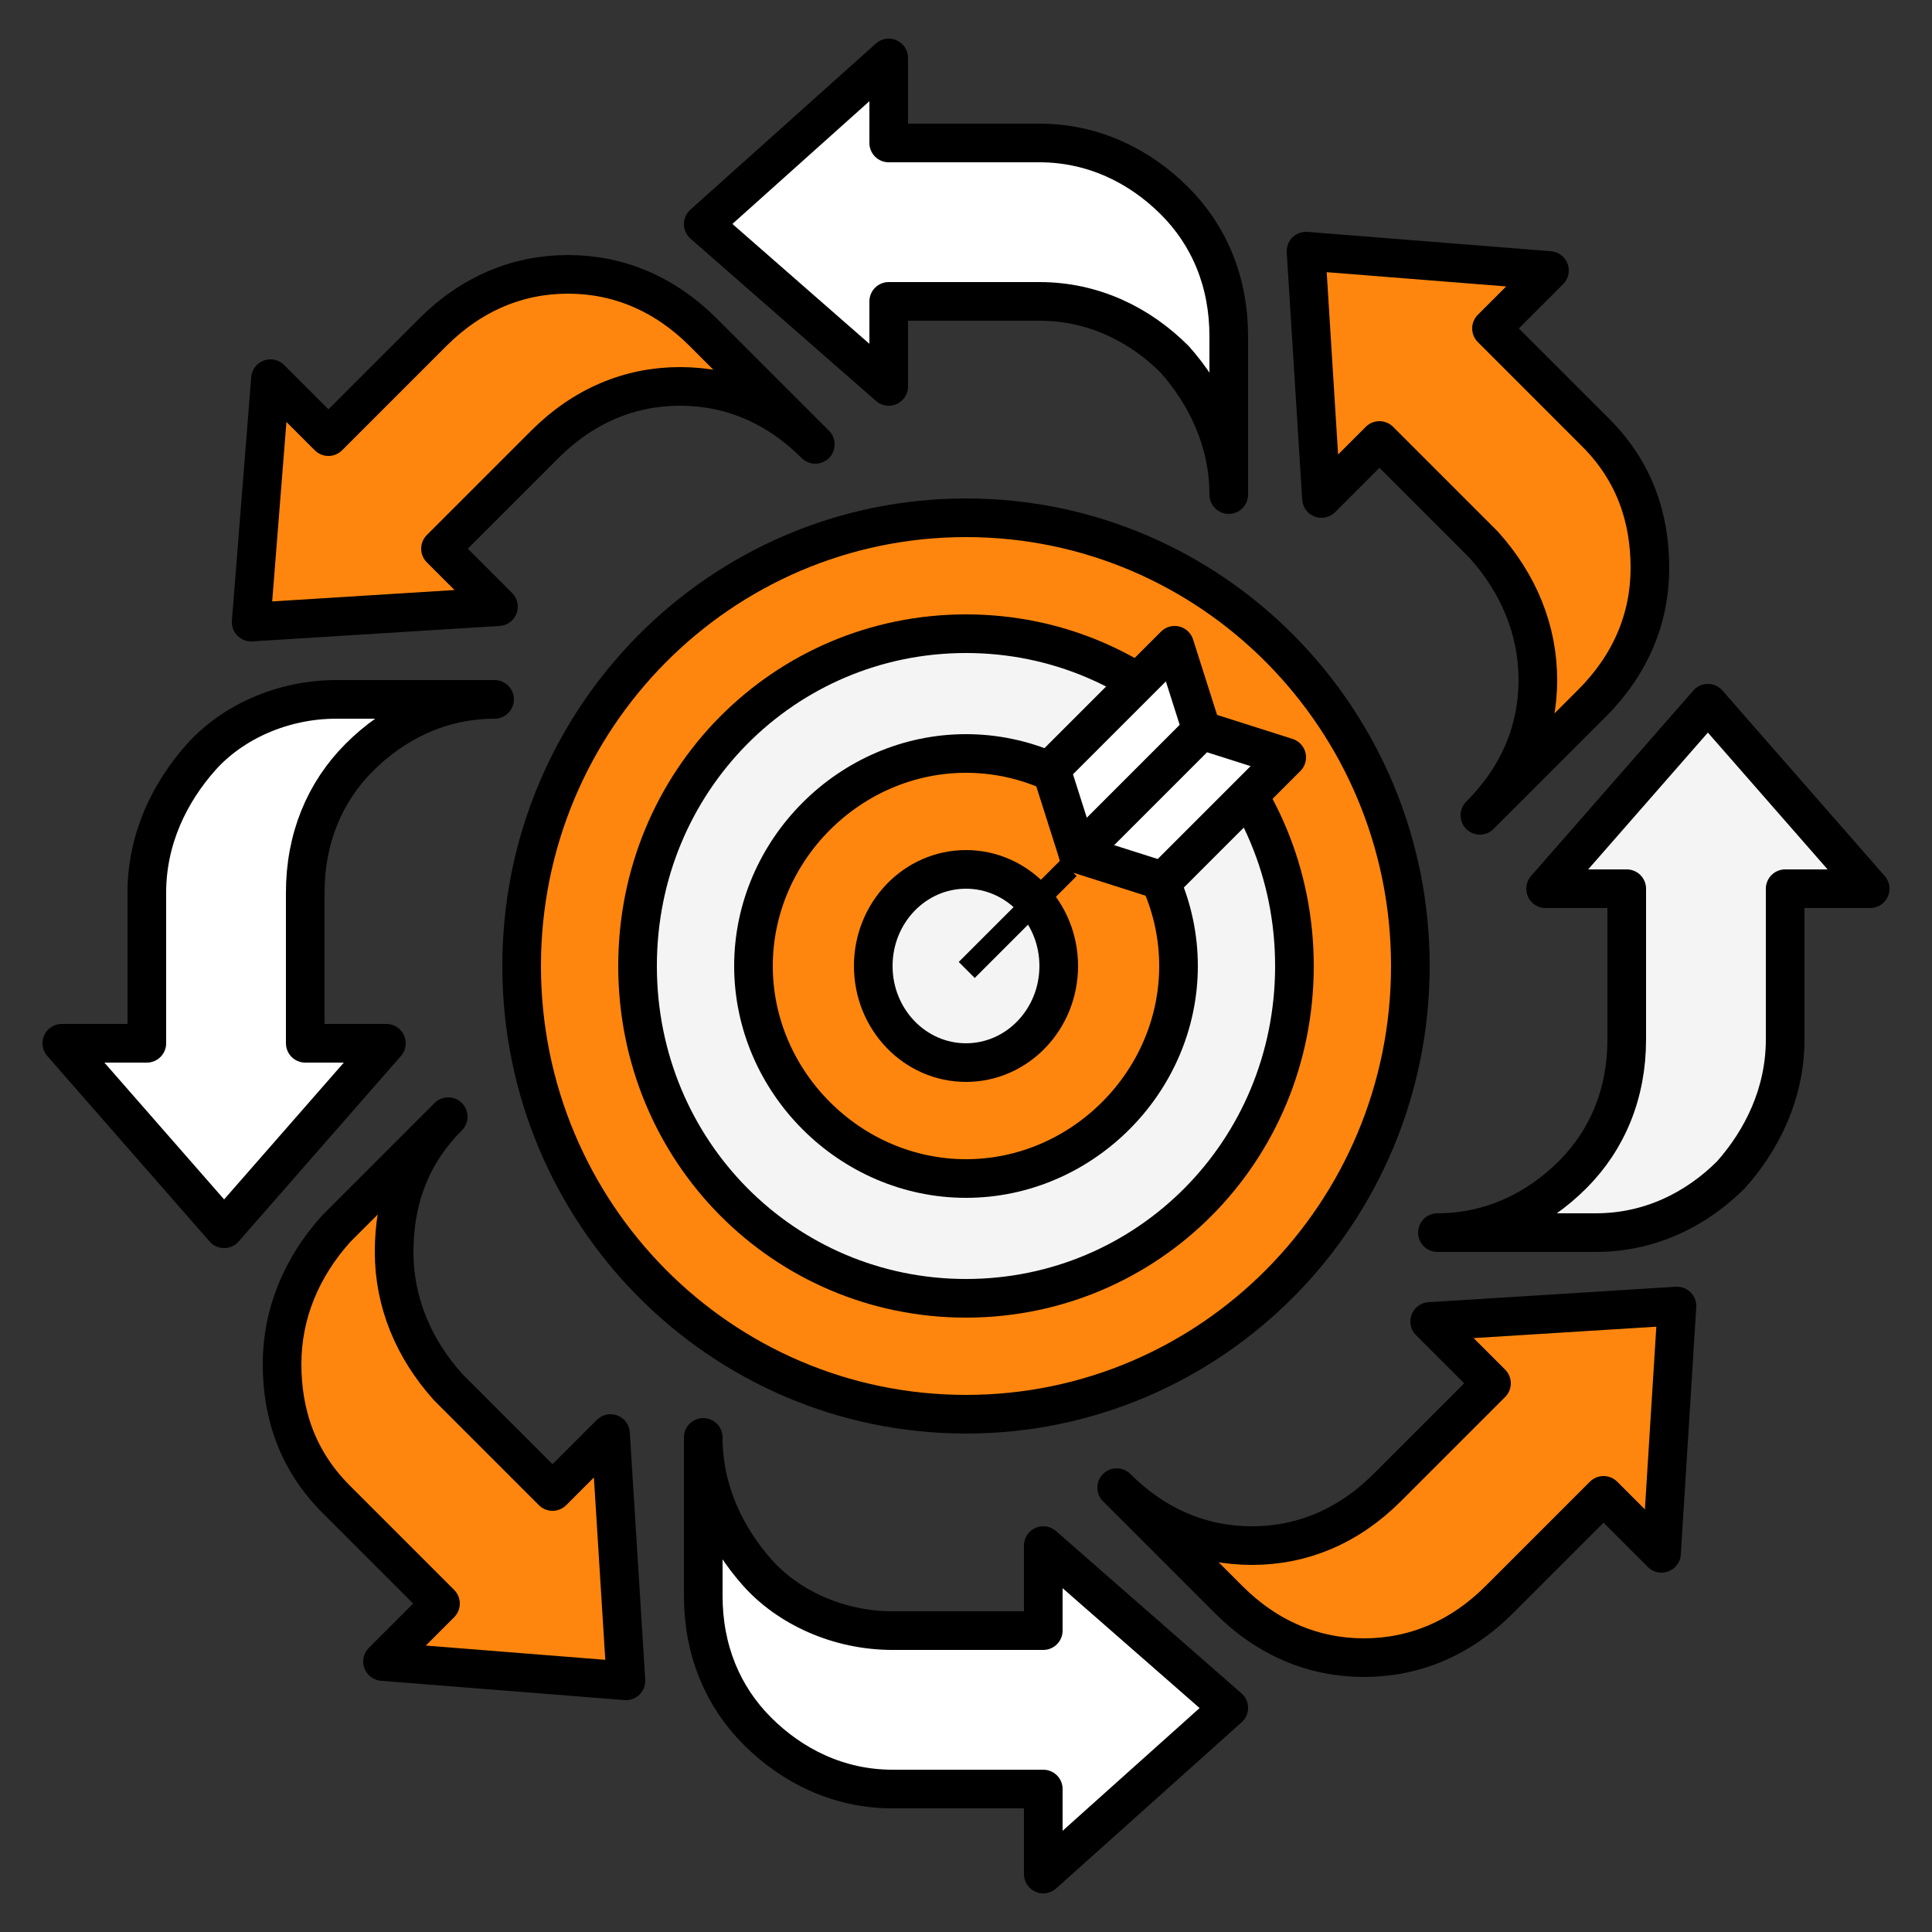
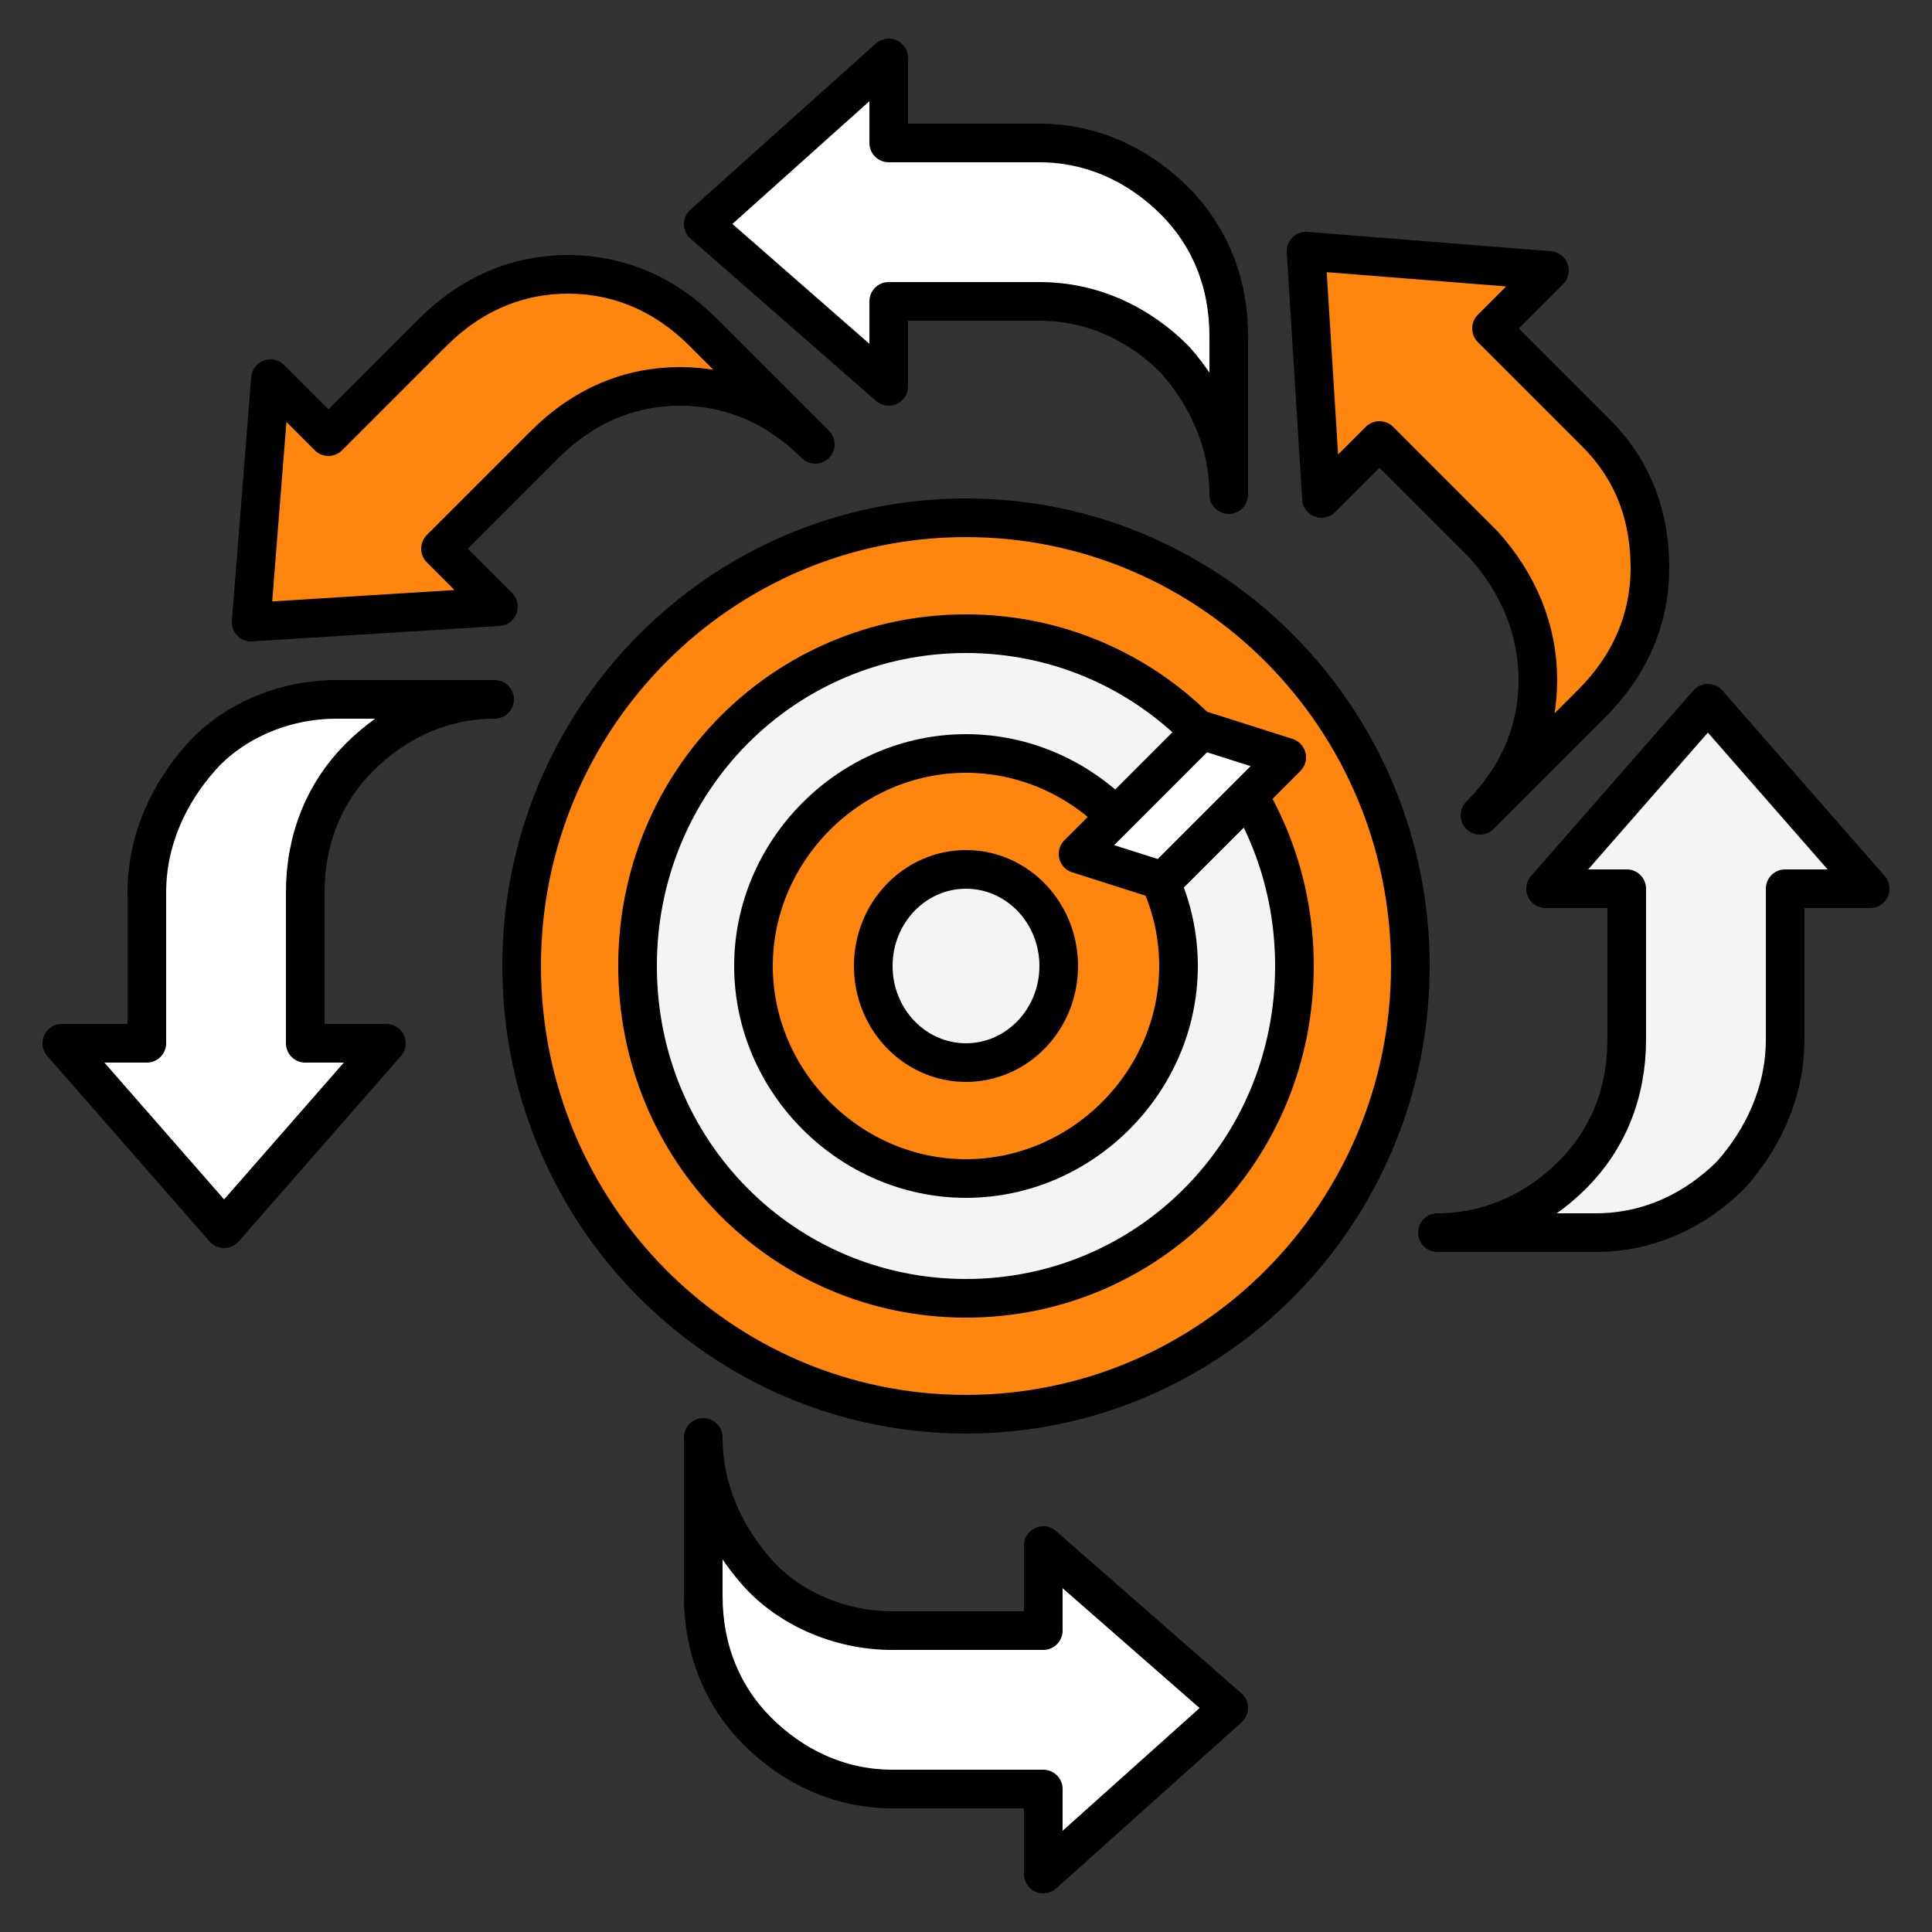
<svg xmlns="http://www.w3.org/2000/svg" width="512" height="512" viewBox="0 0 512 512" fill="none">
  <rect x="0" y="0" width="512" height="512" fill="#333333" stroke="none" />
  <path d="M16.383 276.48H38.911V236.544C38.911 222.208 45.055 209.92 53.247 200.704C61.439 191.488 74.751 185.344 89.087 185.344H131.071C116.735 185.344 104.447 191.488 95.231 200.704C86.015 209.92 80.895 222.208 80.895 236.544V276.48H102.399L59.391 325.632L16.383 276.48Z" fill="white" stroke="black" stroke-width="10.24" stroke-miterlimit="10" stroke-linecap="round" stroke-linejoin="round" />
  <path d="M495.614 235.519H473.086V275.455C473.086 289.791 466.942 302.079 458.75 311.295C449.534 320.511 437.246 326.655 422.91 326.655H380.926C395.262 326.655 407.55 320.511 416.766 311.295C425.982 302.079 431.102 289.791 431.102 275.455V235.519H409.598L452.606 186.367L495.614 235.519Z" fill="#F4F4F4" stroke="black" stroke-width="10.24" stroke-miterlimit="10" stroke-linecap="round" stroke-linejoin="round" />
  <path d="M235.519 15.359V37.887H275.455C289.791 37.887 302.079 44.031 311.295 53.247C320.511 62.463 325.631 74.751 325.631 89.087V131.071C325.631 116.735 319.487 104.447 311.295 95.231C302.079 86.015 289.791 79.871 275.455 79.871H235.519V102.399L186.367 59.391L235.519 15.359Z" fill="white" stroke="black" stroke-width="10.24" stroke-miterlimit="10" stroke-linecap="round" stroke-linejoin="round" />
  <path d="M276.479 496.64V474.112H236.543C222.207 474.112 209.919 467.968 200.703 458.752C191.487 449.536 186.367 437.248 186.367 422.912V380.928C186.367 395.264 192.511 407.552 200.703 416.768C208.895 425.984 222.207 432.128 236.543 432.128H276.479V409.6L325.631 452.608L276.479 496.64Z" fill="white" stroke="black" stroke-width="10.24" stroke-miterlimit="10" stroke-linecap="round" stroke-linejoin="round" />
  <path d="M71.679 100.351L87.039 115.711L114.687 88.063C124.927 77.823 137.215 72.703 150.527 72.703C163.839 72.703 176.127 77.823 186.367 88.063L216.063 117.759C205.823 107.519 193.535 102.399 180.223 102.399C166.911 102.399 154.623 107.519 144.383 117.759L116.735 145.407L132.095 160.767L66.559 164.863L71.679 100.351Z" fill="#FF860E" stroke="black" stroke-width="10.24" stroke-miterlimit="10" stroke-linecap="round" stroke-linejoin="round" />
-   <path d="M440.318 411.647L424.958 396.287L397.31 423.935C387.07 434.175 374.782 439.295 361.47 439.295C348.158 439.295 335.87 434.175 325.63 423.935L295.934 394.239C306.174 404.479 318.462 409.599 331.774 409.599C345.086 409.599 357.374 404.479 367.614 394.239L395.262 366.591L378.878 350.207L444.414 346.111L440.318 411.647Z" fill="#FF860E" stroke="black" stroke-width="10.24" stroke-miterlimit="10" stroke-linecap="round" stroke-linejoin="round" />
  <path d="M410.621 71.679L395.261 87.039L422.909 114.687C433.149 124.927 437.245 137.215 437.245 150.527C437.245 163.839 432.125 176.127 421.885 186.367L392.189 216.063C402.429 205.823 407.549 193.535 407.549 180.223C407.549 166.911 402.429 154.623 393.213 144.383L365.565 116.735L350.205 132.095L346.109 66.559L410.621 71.679Z" fill="#FF860E" stroke="black" stroke-width="10.24" stroke-miterlimit="10" stroke-linecap="round" stroke-linejoin="round" />
-   <path d="M101.374 440.32L116.734 424.96L89.086 397.312C78.846 387.072 74.75 374.784 74.75 361.472C74.75 348.16 79.87 335.872 89.086 325.632L118.782 295.936C108.542 306.176 104.446 318.464 104.446 331.776C104.446 345.088 109.566 357.376 118.782 367.616L146.43 395.264L161.79 379.904L165.886 445.44L101.374 440.32Z" fill="#FF860E" stroke="black" stroke-width="10.24" stroke-miterlimit="10" stroke-linecap="round" stroke-linejoin="round" />
  <path d="M255.998 374.783C321.035 374.783 373.758 321.601 373.758 255.999C373.758 190.396 321.035 137.215 255.998 137.215C190.961 137.215 138.238 190.396 138.238 255.999C138.238 321.601 190.961 374.783 255.998 374.783Z" fill="#FF860E" stroke="black" stroke-width="10.24" stroke-miterlimit="10" stroke-linecap="round" stroke-linejoin="round" />
  <path d="M255.997 344.064C207.869 344.064 168.957 305.152 168.957 256C168.957 206.848 207.869 167.936 255.997 167.936C304.125 167.936 343.037 206.848 343.037 256C343.037 305.152 304.125 344.064 255.997 344.064Z" fill="#F4F4F4" stroke="black" stroke-width="10.24" stroke-miterlimit="10" stroke-linecap="round" stroke-linejoin="round" />
  <path d="M256 312.32C225.28 312.32 199.68 286.72 199.68 256C199.68 225.28 225.28 199.68 256 199.68C286.72 199.68 312.32 225.28 312.32 256C312.32 286.72 286.72 312.32 256 312.32Z" fill="#FF860E" stroke="black" stroke-width="10.24" stroke-miterlimit="10" stroke-linecap="round" stroke-linejoin="round" />
  <path d="M255.998 281.598C269.571 281.598 280.574 270.137 280.574 255.998C280.574 241.86 269.571 230.398 255.998 230.398C242.425 230.398 231.422 241.86 231.422 255.998C231.422 270.137 242.425 281.598 255.998 281.598Z" fill="#F4F4F4" stroke="black" stroke-width="10.24" stroke-miterlimit="10" stroke-linecap="round" stroke-linejoin="round" />
-   <path d="M285.695 226.304L278.527 203.776L311.295 171.008L318.463 193.536L285.695 226.304Z" fill="white" stroke="black" stroke-width="10.24" stroke-miterlimit="10" stroke-linecap="round" stroke-linejoin="round" />
  <path d="M285.695 226.303L308.223 233.471L340.991 200.703L318.463 193.535L285.695 226.303Z" fill="white" stroke="black" stroke-width="10.24" stroke-miterlimit="10" stroke-linecap="round" stroke-linejoin="round" />
-   <line x1="283.192" y1="230.051" x2="256.192" y2="257.051" stroke="black" stroke-width="6" />
</svg>